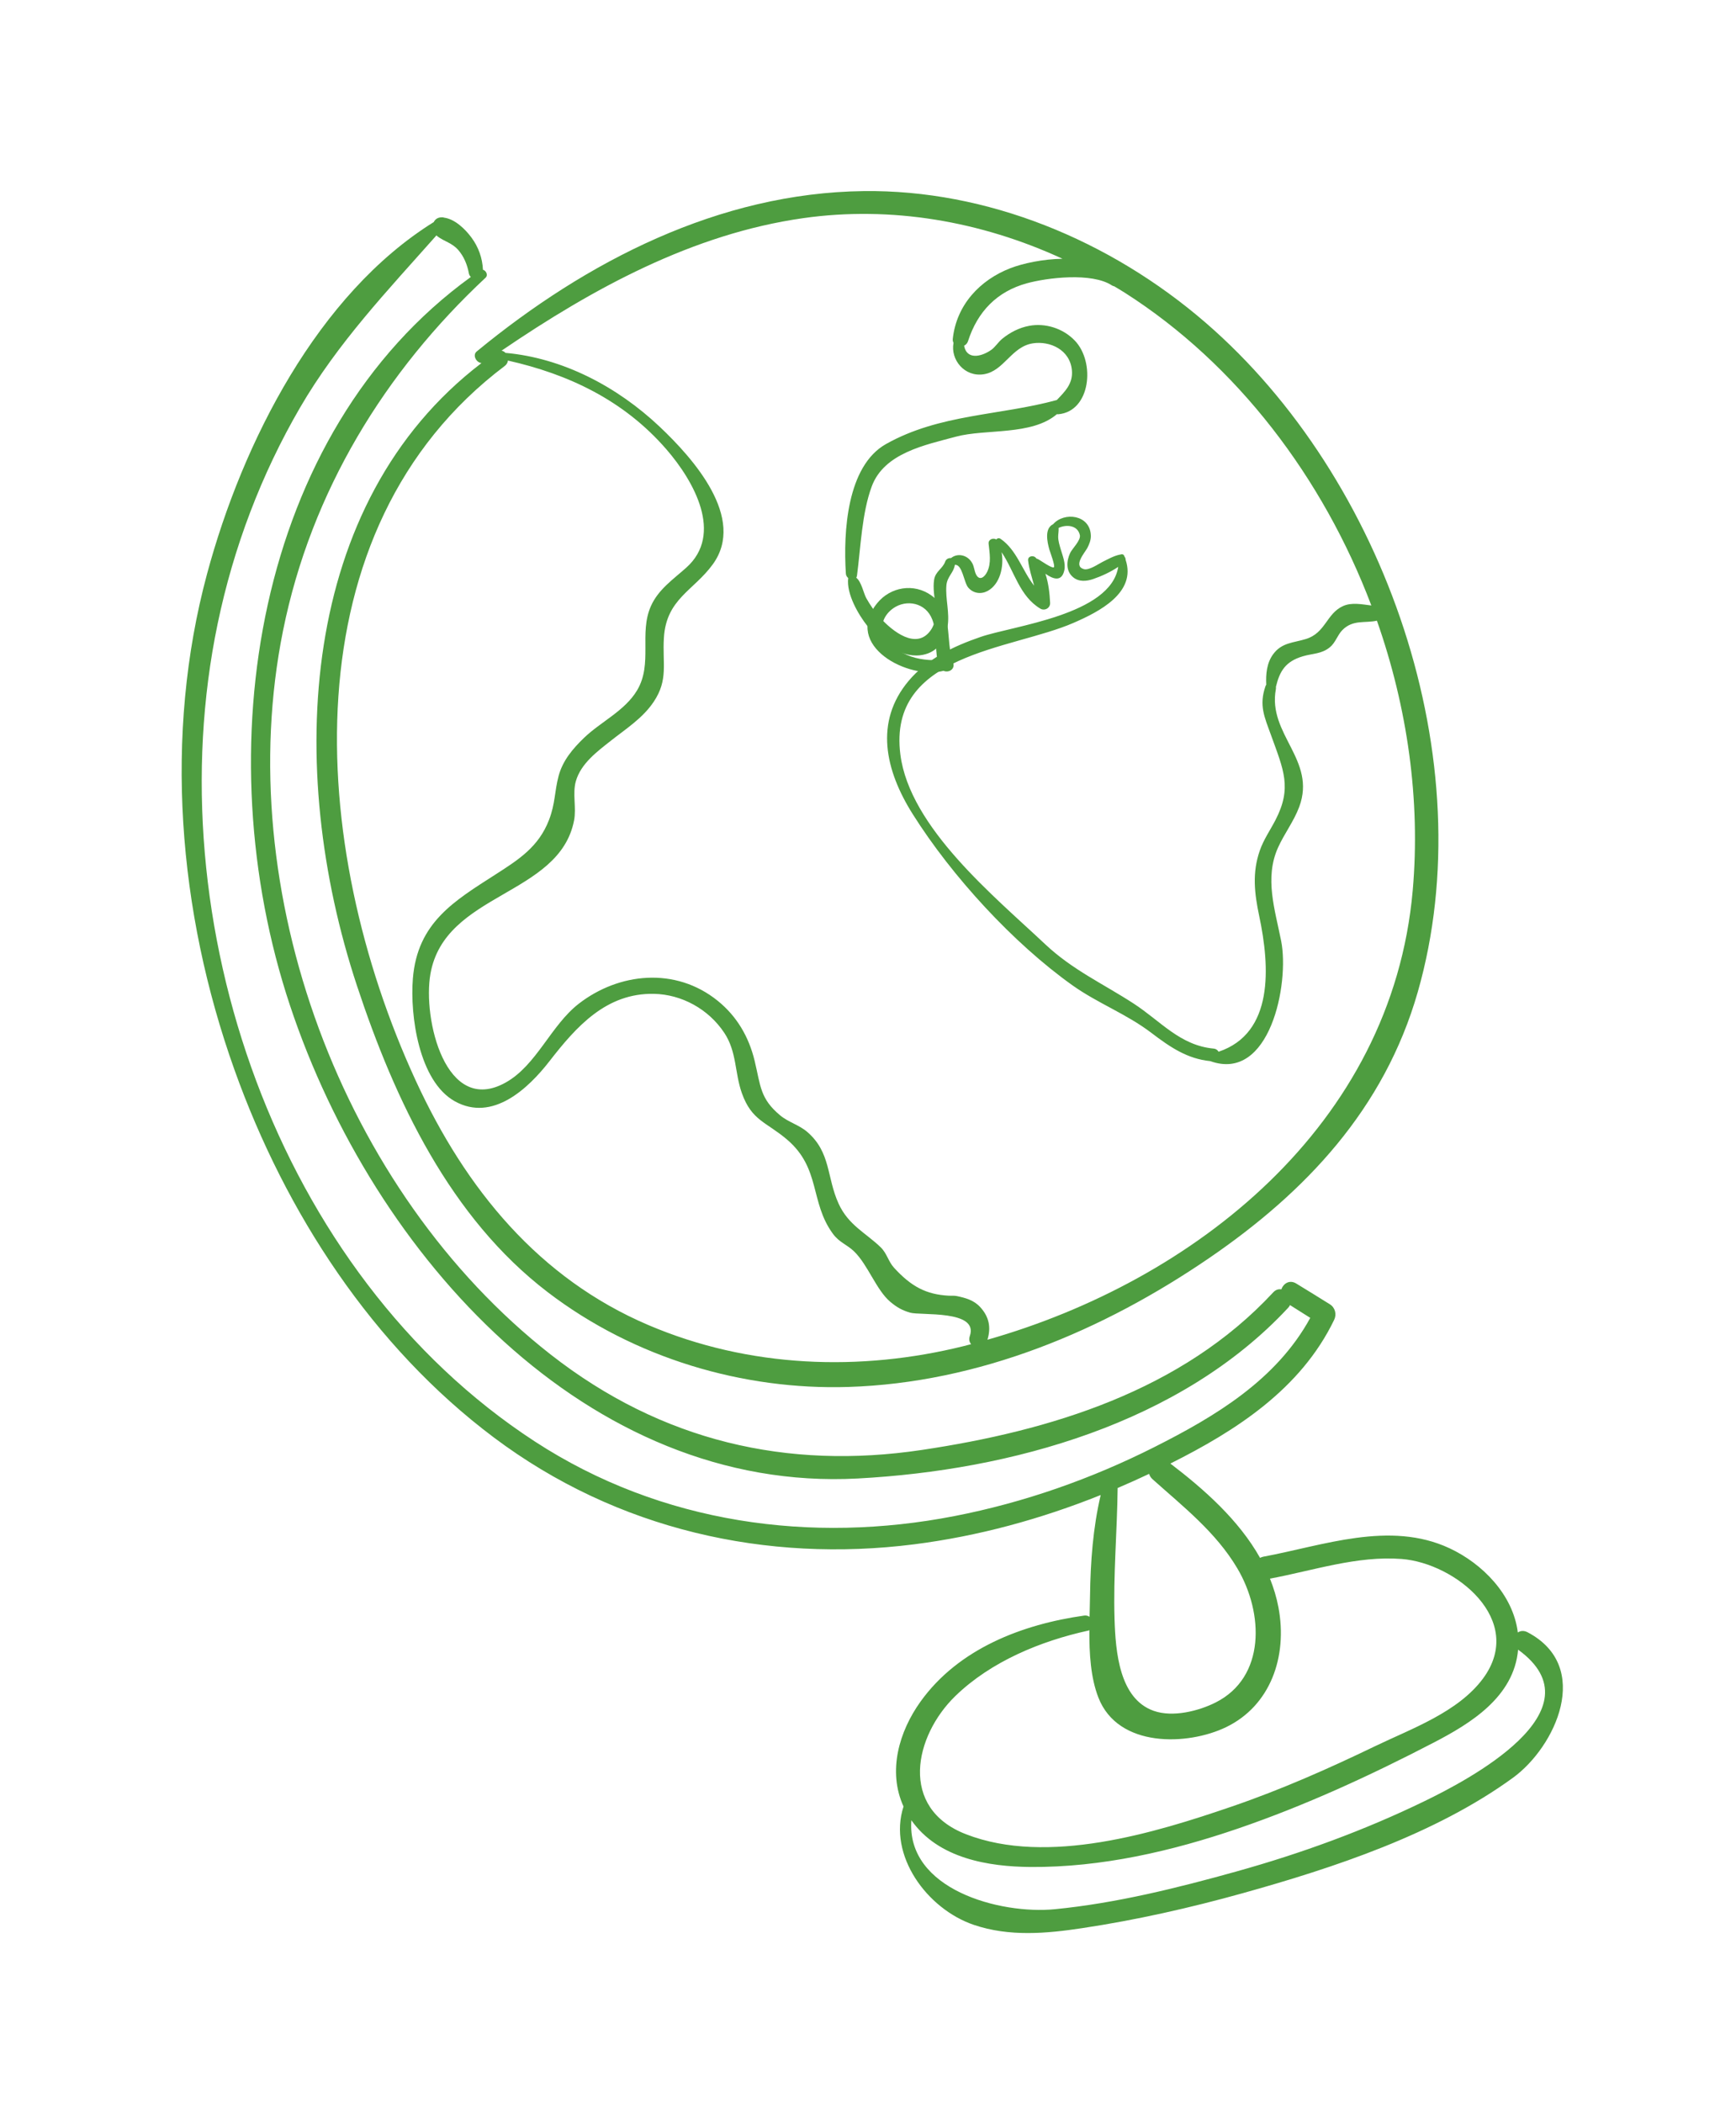
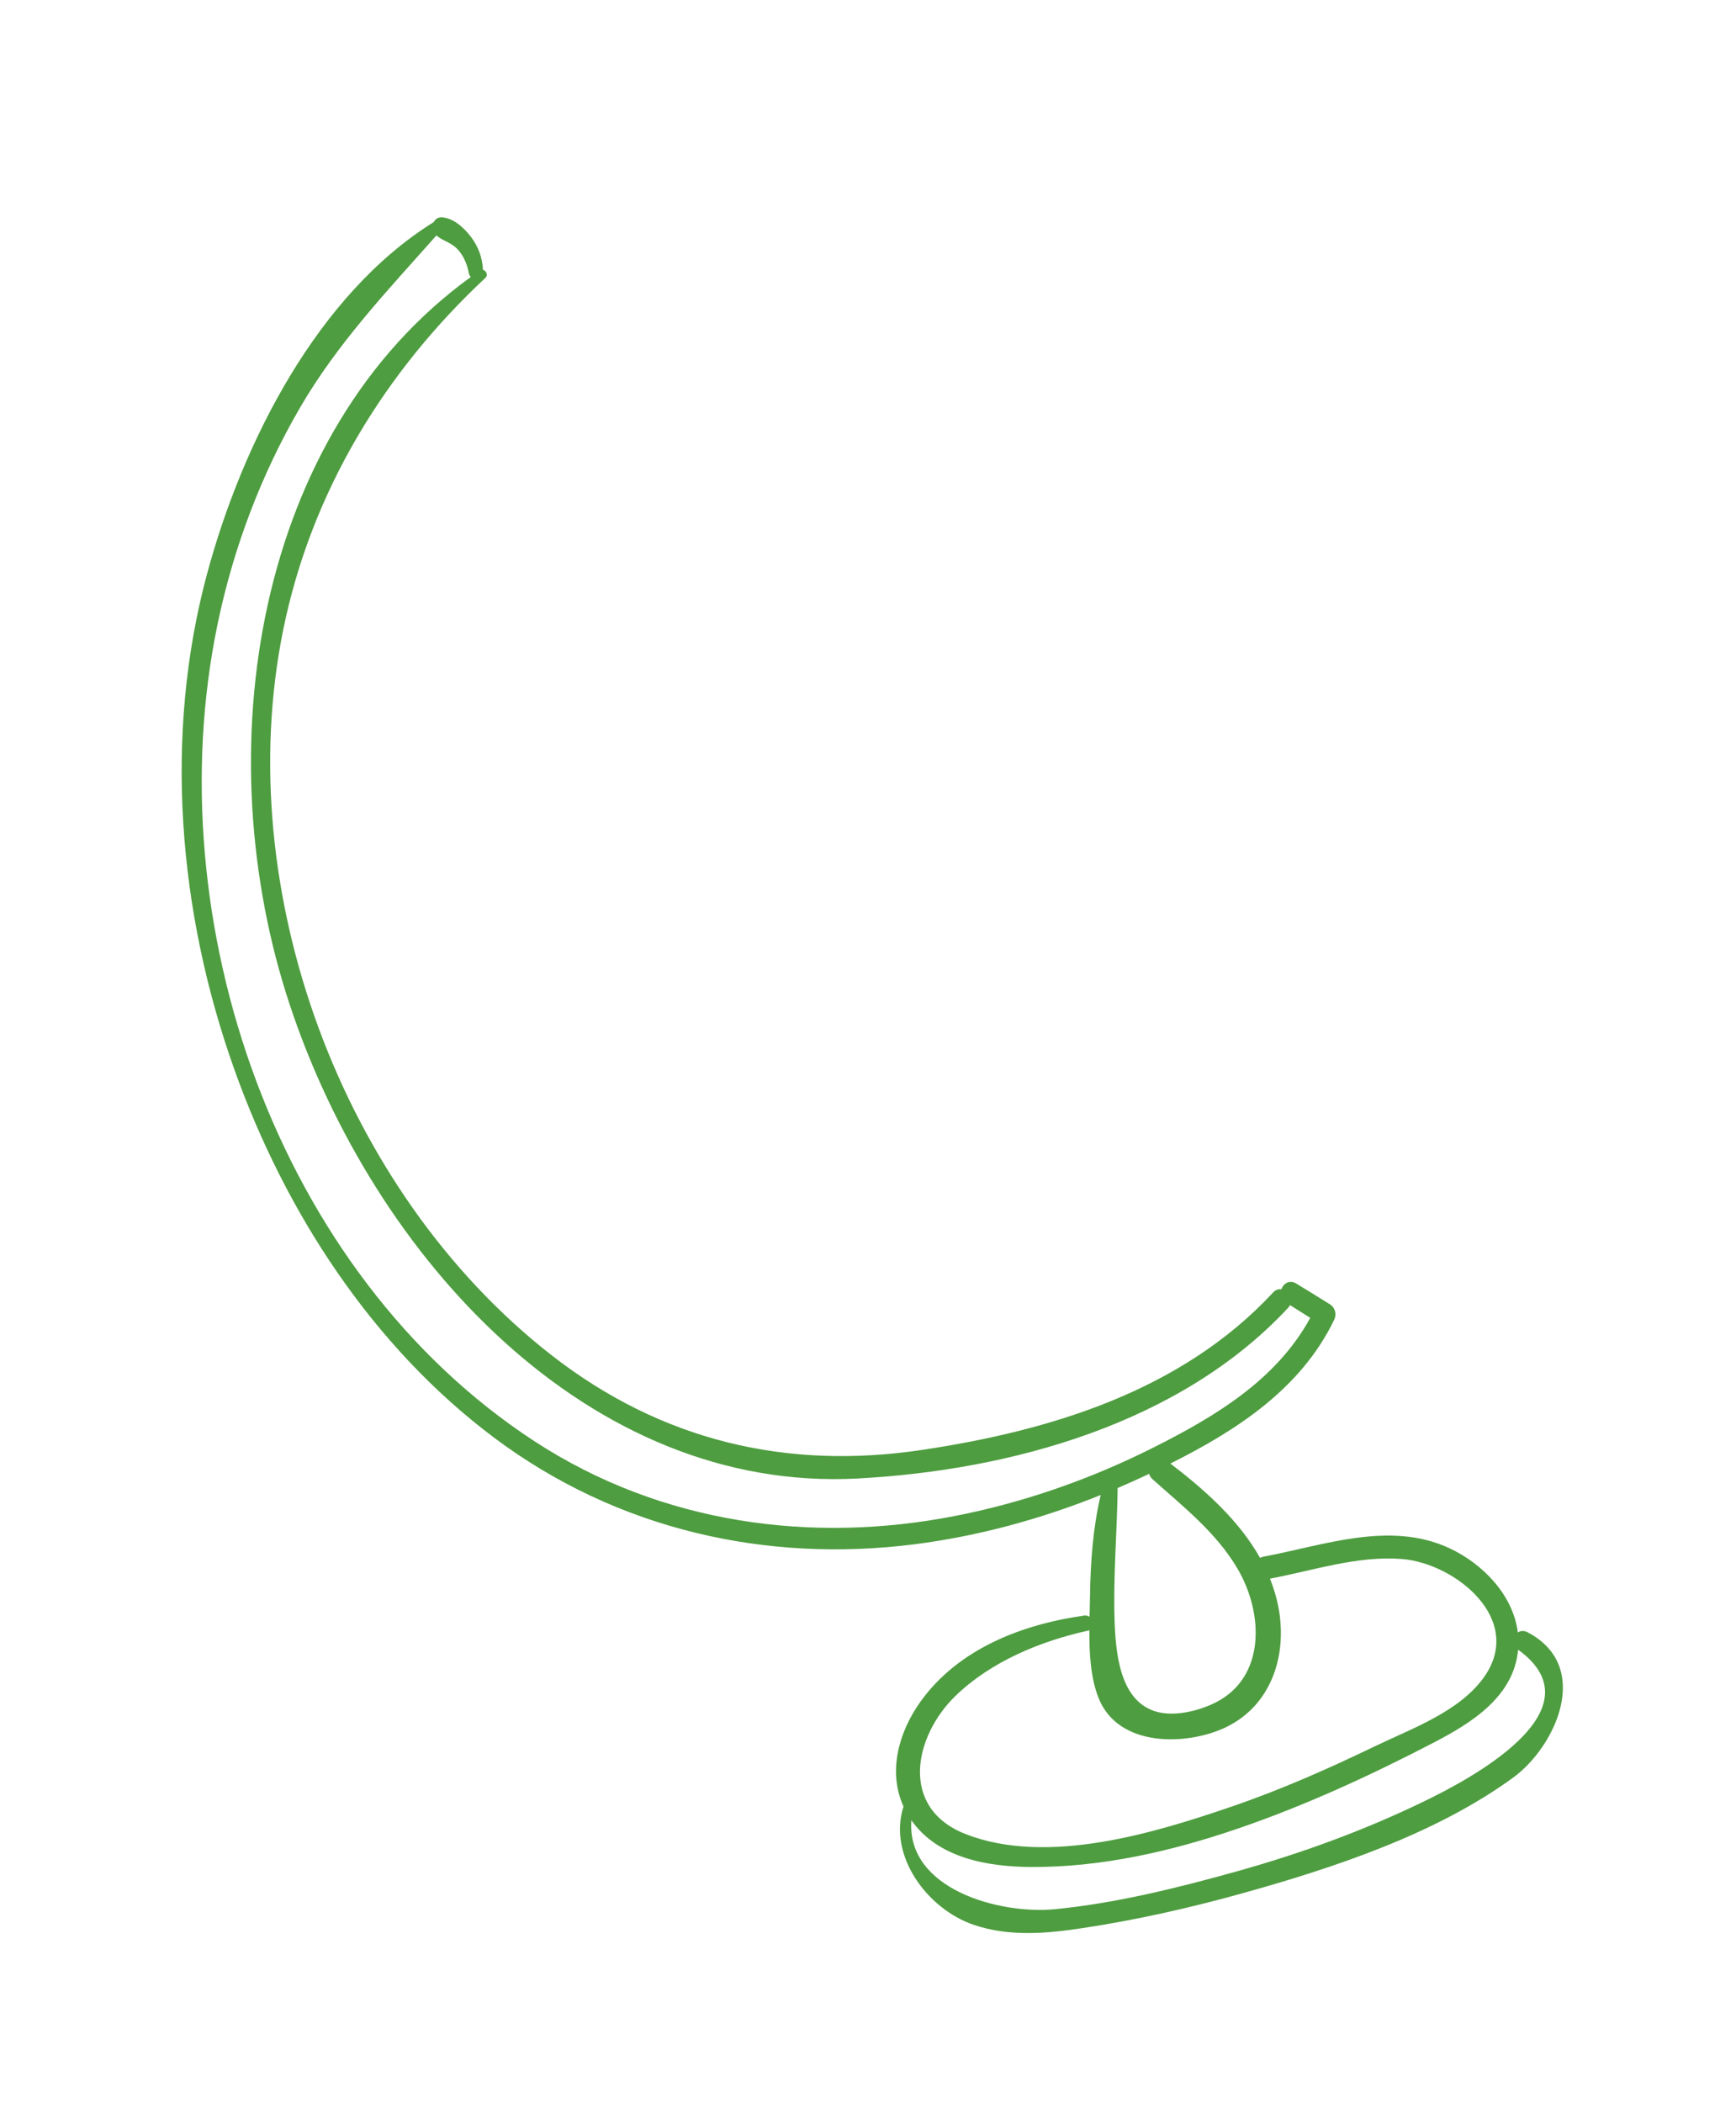
<svg xmlns="http://www.w3.org/2000/svg" width="71" height="86" viewBox="0 0 71 86" fill="none">
-   <path d="M49.311 13.198C45.385 9.803 40.34 7.751 35.322 7.814C29.412 7.887 23.985 10.68 19.498 14.371C19.308 14.526 19.488 14.833 19.693 14.846C12.217 20.557 11.661 31.415 14.594 40.292C16.157 45.023 18.419 49.795 22.397 52.836C25.946 55.55 30.404 56.848 34.691 56.715C40.036 56.549 45.107 54.421 49.474 51.43C53.378 48.755 56.611 45.363 57.986 40.56C60.686 31.126 56.664 19.554 49.311 13.198ZM45.568 11.706C45.715 11.794 45.863 11.881 46.009 11.974C50.59 14.895 54.11 19.538 56.086 24.759C55.694 24.712 55.279 24.622 54.924 24.785C54.246 25.095 54.215 25.884 53.407 26.131C52.889 26.29 52.419 26.273 52.067 26.757C51.808 27.113 51.767 27.56 51.788 28.001C51.777 28.018 51.765 28.033 51.758 28.054C51.482 28.845 51.714 29.317 51.987 30.072C52.498 31.488 52.848 32.213 52.165 33.533C51.949 33.95 51.68 34.331 51.524 34.781C51.208 35.69 51.302 36.521 51.501 37.462C51.941 39.545 52.1 42.249 49.839 43.007C49.798 42.94 49.734 42.888 49.64 42.879C48.261 42.752 47.47 41.756 46.367 41.039C45.113 40.223 43.865 39.665 42.74 38.605C40.69 36.674 37.206 33.845 36.824 30.855C36.294 26.712 41.353 26.582 43.909 25.469C44.952 25.015 46.487 24.238 46.036 22.89C46.039 22.844 46.02 22.797 45.989 22.759C45.984 22.748 45.982 22.737 45.977 22.726C45.947 22.658 45.874 22.652 45.817 22.679C45.812 22.679 45.807 22.678 45.802 22.679C45.546 22.732 45.323 22.863 45.09 22.978C44.912 23.066 44.538 23.336 44.322 23.271C43.881 23.139 44.371 22.595 44.468 22.412C44.551 22.255 44.623 22.076 44.614 21.889C44.577 21.04 43.519 20.924 43.074 21.433C43.073 21.435 43.072 21.437 43.071 21.439C43.067 21.44 43.062 21.44 43.058 21.442C42.716 21.623 42.827 22.153 42.918 22.474C42.944 22.566 43.169 23.152 43.101 23.198C43.019 23.252 42.559 22.915 42.442 22.858C42.426 22.85 42.411 22.847 42.395 22.845C42.379 22.828 42.365 22.808 42.348 22.792C42.243 22.698 42.028 22.745 42.048 22.918C42.089 23.276 42.206 23.608 42.295 23.95C41.815 23.346 41.585 22.49 40.926 22.037C40.855 21.988 40.788 22.01 40.745 22.059C40.617 21.982 40.414 22.057 40.433 22.235C40.474 22.625 40.549 23.014 40.377 23.377C40.269 23.608 40.051 23.771 39.913 23.477C39.848 23.338 39.842 23.177 39.768 23.037C39.581 22.684 39.158 22.603 38.895 22.821C38.801 22.81 38.696 22.858 38.658 22.963C38.553 23.26 38.258 23.36 38.204 23.707C38.095 24.396 38.498 25.174 38.054 25.786C37.477 26.582 36.505 25.826 35.989 25.25C35.773 25.01 35.586 24.739 35.427 24.455C35.324 24.271 35.23 23.783 35.02 23.624C35.035 23.599 35.045 23.57 35.05 23.535C35.202 22.375 35.25 20.983 35.651 19.896C36.157 18.521 37.842 18.196 39.098 17.856C40.309 17.529 42.198 17.82 43.227 16.935C43.243 16.938 43.26 16.942 43.278 16.94C44.61 16.826 44.806 14.804 43.955 13.924C43.468 13.42 42.751 13.203 42.096 13.323C41.686 13.398 41.31 13.592 40.988 13.855C40.83 13.984 40.699 14.198 40.539 14.309C40.105 14.61 39.533 14.706 39.43 14.137C39.501 14.101 39.561 14.042 39.589 13.955C39.983 12.729 40.784 11.921 41.986 11.587C42.811 11.358 44.656 11.127 45.48 11.674C45.512 11.694 45.541 11.702 45.568 11.706ZM39.664 54.634C39.617 54.77 39.648 54.884 39.718 54.965C39.618 54.991 39.517 55.019 39.416 55.044C35.195 56.091 30.64 55.946 26.508 54.18C22.052 52.275 19.056 48.646 16.999 44.179C12.569 34.559 11.79 21.639 20.648 14.961C20.726 14.902 20.762 14.824 20.773 14.744C23.219 15.293 25.501 16.352 27.252 18.371C28.389 19.682 29.596 21.844 28.071 23.21C27.54 23.686 26.926 24.099 26.621 24.785C26.126 25.898 26.703 27.135 26.06 28.222C25.559 29.069 24.569 29.512 23.881 30.177C23.433 30.61 23.014 31.097 22.846 31.731C22.675 32.373 22.714 32.854 22.454 33.528C22.03 34.63 21.217 35.148 20.278 35.751C18.579 36.842 17.073 37.721 16.886 40.014C16.763 41.527 17.133 44.218 18.604 45.035C20.147 45.891 21.607 44.51 22.474 43.392C23.58 41.967 24.802 40.601 26.748 40.64C27.872 40.663 28.971 41.255 29.622 42.234C30.138 43.01 30.046 43.868 30.341 44.699C30.743 45.832 31.345 45.876 32.198 46.606C33.571 47.783 33.119 49.155 34.06 50.445C34.33 50.815 34.633 50.882 34.937 51.178C35.499 51.727 35.842 52.754 36.412 53.234C36.684 53.463 36.9 53.581 37.219 53.676C37.641 53.803 40.04 53.55 39.664 54.634ZM57.779 36.405C56.932 46.045 48.803 52.39 40.385 54.784C40.533 54.299 40.466 53.857 40.086 53.446C39.822 53.161 39.489 53.074 39.135 52.999C39.019 52.975 38.923 52.99 38.796 52.983C37.876 52.932 37.268 52.609 36.565 51.841C36.333 51.588 36.275 51.251 36.017 51.002C35.405 50.411 34.698 50.099 34.297 49.218C33.806 48.141 33.987 47.129 33.02 46.29C32.687 46.001 32.241 45.888 31.908 45.61C31.081 44.92 31.112 44.41 30.862 43.372C30.625 42.392 30.132 41.553 29.354 40.925C27.621 39.524 25.308 39.777 23.672 41.043C22.529 41.929 21.947 43.558 20.684 44.265C18.218 45.647 17.282 41.648 17.604 39.825C18.191 36.488 22.872 36.649 23.478 33.552C23.58 33.029 23.406 32.455 23.552 31.943C23.759 31.219 24.433 30.725 24.974 30.297C25.591 29.808 26.286 29.372 26.737 28.695C27.343 27.788 27.086 27.134 27.153 26.073C27.253 24.488 28.367 24.155 29.151 23.078C30.53 21.183 28.347 18.743 26.986 17.455C25.233 15.797 23 14.637 20.674 14.43C20.63 14.382 20.574 14.349 20.512 14.34C24.256 11.791 28.334 9.56 32.853 8.92C36.444 8.412 40.109 9.039 43.454 10.581C42.647 10.594 41.832 10.77 41.318 10.969C40.093 11.444 39.119 12.456 38.968 13.853C38.96 13.92 38.975 13.973 38.998 14.02C38.865 14.707 39.45 15.433 40.242 15.303C41.068 15.167 41.366 14.172 42.246 14.039C42.938 13.934 43.767 14.298 43.84 15.149C43.887 15.696 43.546 16.018 43.222 16.358C40.884 16.998 38.429 16.923 36.234 18.159C34.642 19.056 34.484 21.74 34.595 23.459C34.6 23.534 34.639 23.593 34.69 23.636C34.608 24.29 35.114 25.144 35.478 25.602C35.989 26.246 36.8 26.891 37.633 26.795C38.277 26.721 38.651 26.257 38.755 25.616C38.847 25.05 38.661 24.495 38.706 23.943C38.736 23.57 39.004 23.428 39.052 23.098C39.364 23.067 39.418 23.817 39.601 24.029C39.812 24.274 40.132 24.306 40.393 24.165C40.892 23.895 41.071 23.179 40.964 22.58C41.491 23.366 41.699 24.383 42.548 24.888C42.721 24.991 42.958 24.87 42.948 24.653C42.93 24.289 42.886 23.849 42.755 23.461C43.074 23.686 43.425 23.808 43.531 23.314C43.59 23.036 43.458 22.723 43.381 22.457C43.334 22.292 43.276 22.116 43.278 21.943C43.279 21.817 43.305 21.711 43.296 21.588C43.588 21.444 44.07 21.46 44.164 21.877C44.213 22.095 43.855 22.428 43.769 22.61C43.62 22.926 43.581 23.342 43.882 23.598C44.123 23.805 44.442 23.77 44.71 23.678C45.042 23.565 45.42 23.392 45.733 23.181C45.431 25.15 41.429 25.587 40.102 26.046C39.003 26.425 37.929 26.928 37.157 27.848C35.759 29.517 36.197 31.495 37.33 33.292C38.934 35.837 41.449 38.577 43.867 40.295C44.903 41.031 46.059 41.453 47.087 42.234C47.871 42.831 48.561 43.296 49.497 43.391C51.939 44.27 52.742 40.222 52.398 38.48C52.143 37.19 51.711 35.906 52.267 34.665C52.525 34.089 52.915 33.59 53.137 32.993C53.85 31.073 51.836 30.028 52.181 28.182C52.188 28.146 52.187 28.114 52.183 28.085C52.336 27.453 52.567 27.048 53.287 26.836C53.692 26.717 54.045 26.747 54.388 26.469C54.621 26.28 54.698 25.972 54.899 25.767C55.334 25.325 55.823 25.492 56.314 25.381C57.562 28.93 58.102 32.72 57.779 36.405Z" fill="#4E9D40" />
  <path d="M62.479 66.748C62.323 66.665 62.181 66.684 62.077 66.755C61.883 65.205 60.623 63.936 59.286 63.312C56.836 62.167 54.1 63.207 51.667 63.656C51.616 63.666 51.573 63.684 51.535 63.705C50.663 62.153 49.25 60.903 47.867 59.847C50.547 58.505 53.198 56.806 54.566 53.969C54.673 53.748 54.609 53.472 54.393 53.337C53.935 53.05 53.476 52.768 53.015 52.486C52.739 52.317 52.487 52.487 52.406 52.724C52.294 52.705 52.175 52.736 52.074 52.846C48.335 56.877 42.955 58.507 37.695 59.292C32.213 60.11 27.068 58.949 22.513 55.382C13.981 48.699 9.433 36.411 11.576 25.787C12.727 20.084 15.76 15.182 19.858 11.357C19.973 11.25 19.879 11.062 19.752 11.031C19.729 10.55 19.57 10.104 19.282 9.714C19.02 9.359 18.599 8.956 18.158 8.899C18.133 8.888 18.107 8.883 18.078 8.888C18.077 8.888 18.076 8.887 18.075 8.887C17.907 8.883 17.797 8.966 17.74 9.081C13.005 12.026 9.924 18.063 8.468 23.468C6.697 30.043 7.269 37.253 9.591 43.751C11.688 49.621 15.255 55.071 20.193 58.778C25.252 62.575 31.367 63.911 37.379 63.151C40.006 62.818 42.567 62.117 45.017 61.134C44.703 62.467 44.599 63.865 44.581 65.242C44.577 65.52 44.569 65.814 44.562 66.114C44.502 66.075 44.429 66.051 44.344 66.063C41.821 66.419 39.206 67.41 37.649 69.58C36.773 70.801 36.294 72.427 36.953 73.871C36.305 75.869 37.914 78.061 39.828 78.711C41.28 79.204 42.807 79.066 44.27 78.844C46.478 78.511 48.669 78.017 50.815 77.419C54.549 76.378 58.701 75.007 61.878 72.696C63.617 71.432 65.143 68.151 62.479 66.748ZM39.036 61.995C33.213 63.128 27.065 62.326 21.873 58.944C11.306 52.064 6.375 37.644 8.901 25.509C9.552 22.378 10.691 19.385 12.272 16.667C13.817 14.013 15.855 11.877 17.851 9.625C17.864 9.637 17.873 9.651 17.887 9.662C18.173 9.877 18.484 9.93 18.738 10.218C18.976 10.49 19.111 10.826 19.177 11.18C19.189 11.244 19.22 11.289 19.256 11.326C10.445 17.706 8.395 30.696 11.86 41.115C15.283 51.404 24.054 61.048 35.081 60.458C41.343 60.123 48.285 58.211 52.686 53.475C52.719 53.441 52.741 53.404 52.759 53.367C53.035 53.542 53.311 53.716 53.588 53.89C52.203 56.429 49.696 57.921 47.221 59.169C44.635 60.474 41.881 61.442 39.036 61.995ZM45.583 66.201C45.528 64.408 45.689 62.633 45.71 60.847C46.143 60.662 46.573 60.47 46.999 60.268C47.02 60.346 47.062 60.42 47.133 60.484C48.382 61.603 49.725 62.648 50.603 64.129C51.692 65.966 51.761 68.585 49.722 69.615C49.028 69.966 47.969 70.235 47.187 69.96C45.778 69.465 45.625 67.543 45.583 66.201ZM39.071 69.355C40.531 67.937 42.569 67.103 44.512 66.677C44.529 66.673 44.54 66.664 44.554 66.658C44.549 67.607 44.602 68.592 44.923 69.417C45.728 71.485 48.578 71.384 50.146 70.626C51.954 69.752 52.669 67.751 52.286 65.724C52.209 65.316 52.089 64.927 51.94 64.553C53.703 64.225 55.503 63.609 57.325 63.749C59.52 63.918 62.417 66.245 60.656 68.634C59.636 70.017 57.716 70.692 56.238 71.405C54.331 72.325 52.392 73.183 50.388 73.869C47.232 74.951 42.84 76.299 39.505 75.004C36.755 73.936 37.39 70.988 39.071 69.355ZM58.273 73.646C55.803 74.847 53.214 75.79 50.571 76.527C48.159 77.2 45.646 77.826 43.142 78.071C40.894 78.291 37.061 77.26 37.274 74.433C38.377 76.003 40.441 76.331 42.147 76.344C45.042 76.365 47.928 75.699 50.636 74.771C53.384 73.83 56.055 72.599 58.634 71.259C60.14 70.477 61.918 69.395 62.088 67.457C62.09 67.458 62.091 67.46 62.093 67.461C65.521 69.95 59.977 72.818 58.273 73.646Z" fill="#4E9D40" />
-   <path d="M38.094 24.35C37.37 23.83 36.413 24.002 35.877 24.663C34.465 26.403 37.151 27.809 38.588 27.431C38.8 27.523 39.083 27.366 38.979 27.077C38.642 26.138 39.017 25.012 38.094 24.35ZM36.143 25.969C35.968 25.532 36.189 25.112 36.539 24.869C37.069 24.501 37.862 24.634 38.13 25.336C38.33 25.858 38.228 26.447 38.345 26.999C37.855 26.998 37.381 26.945 36.911 26.695C36.604 26.531 36.283 26.318 36.143 25.969Z" fill="#4E9D40" />
</svg>